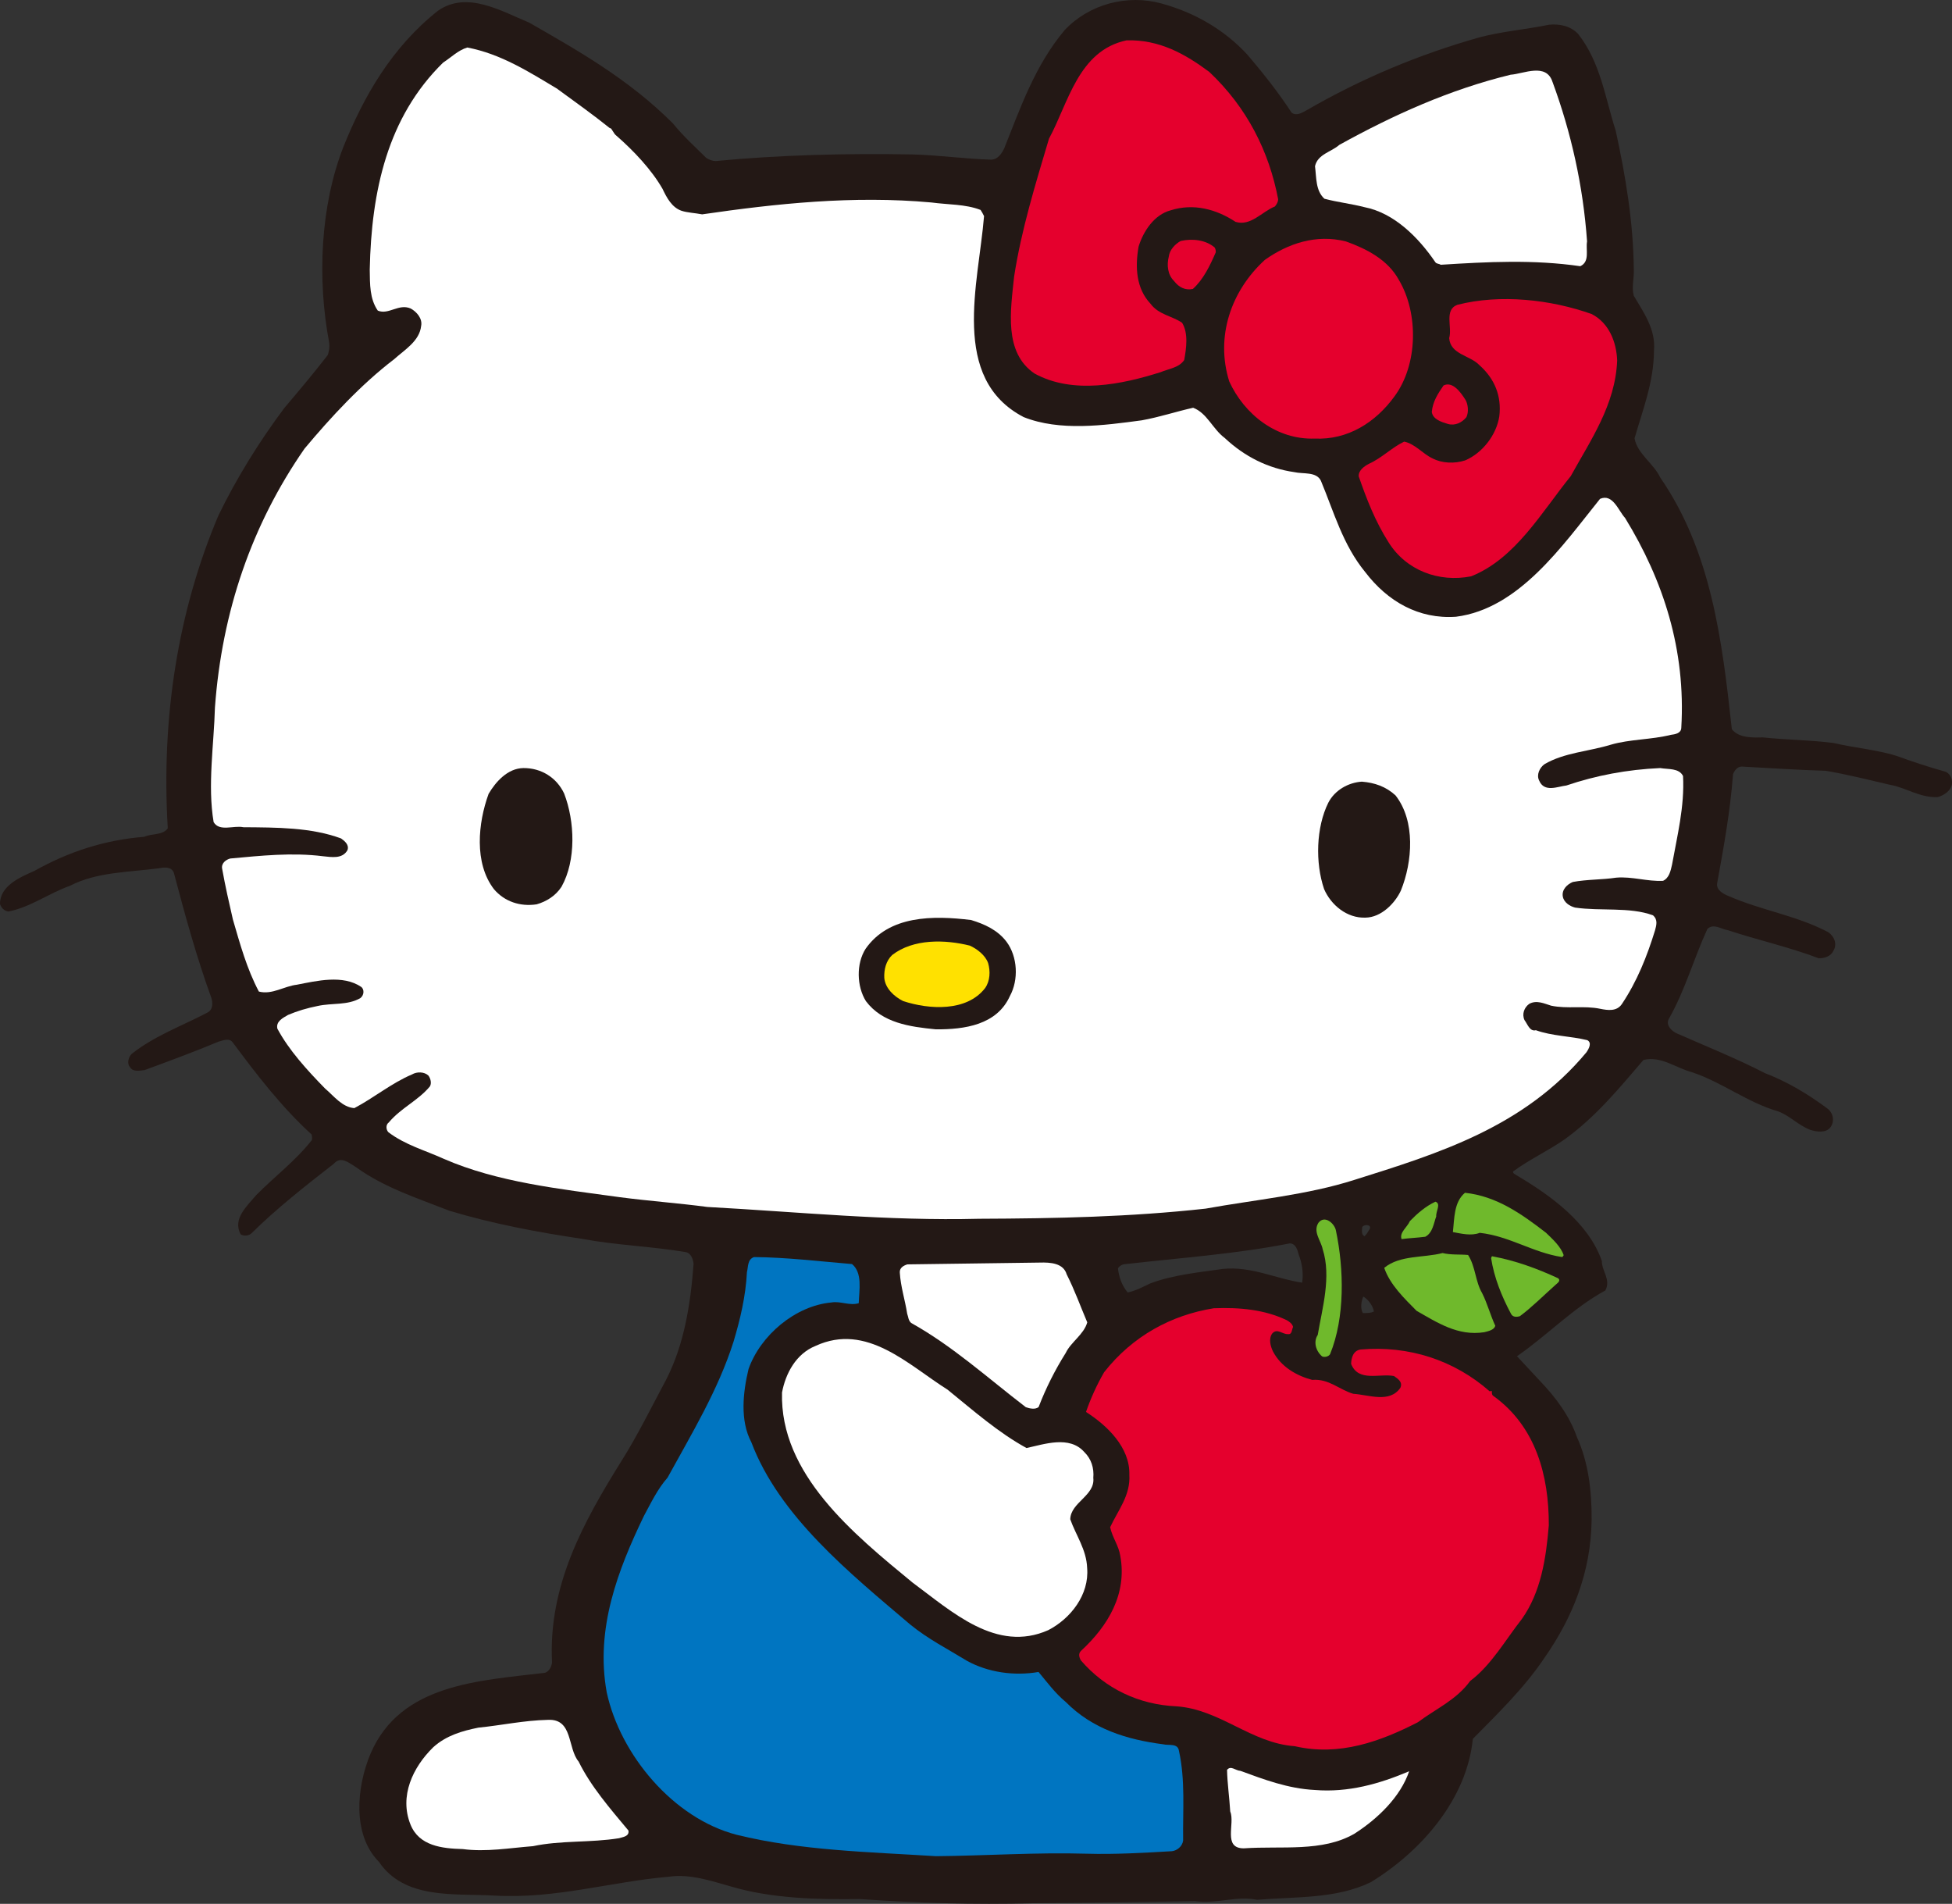
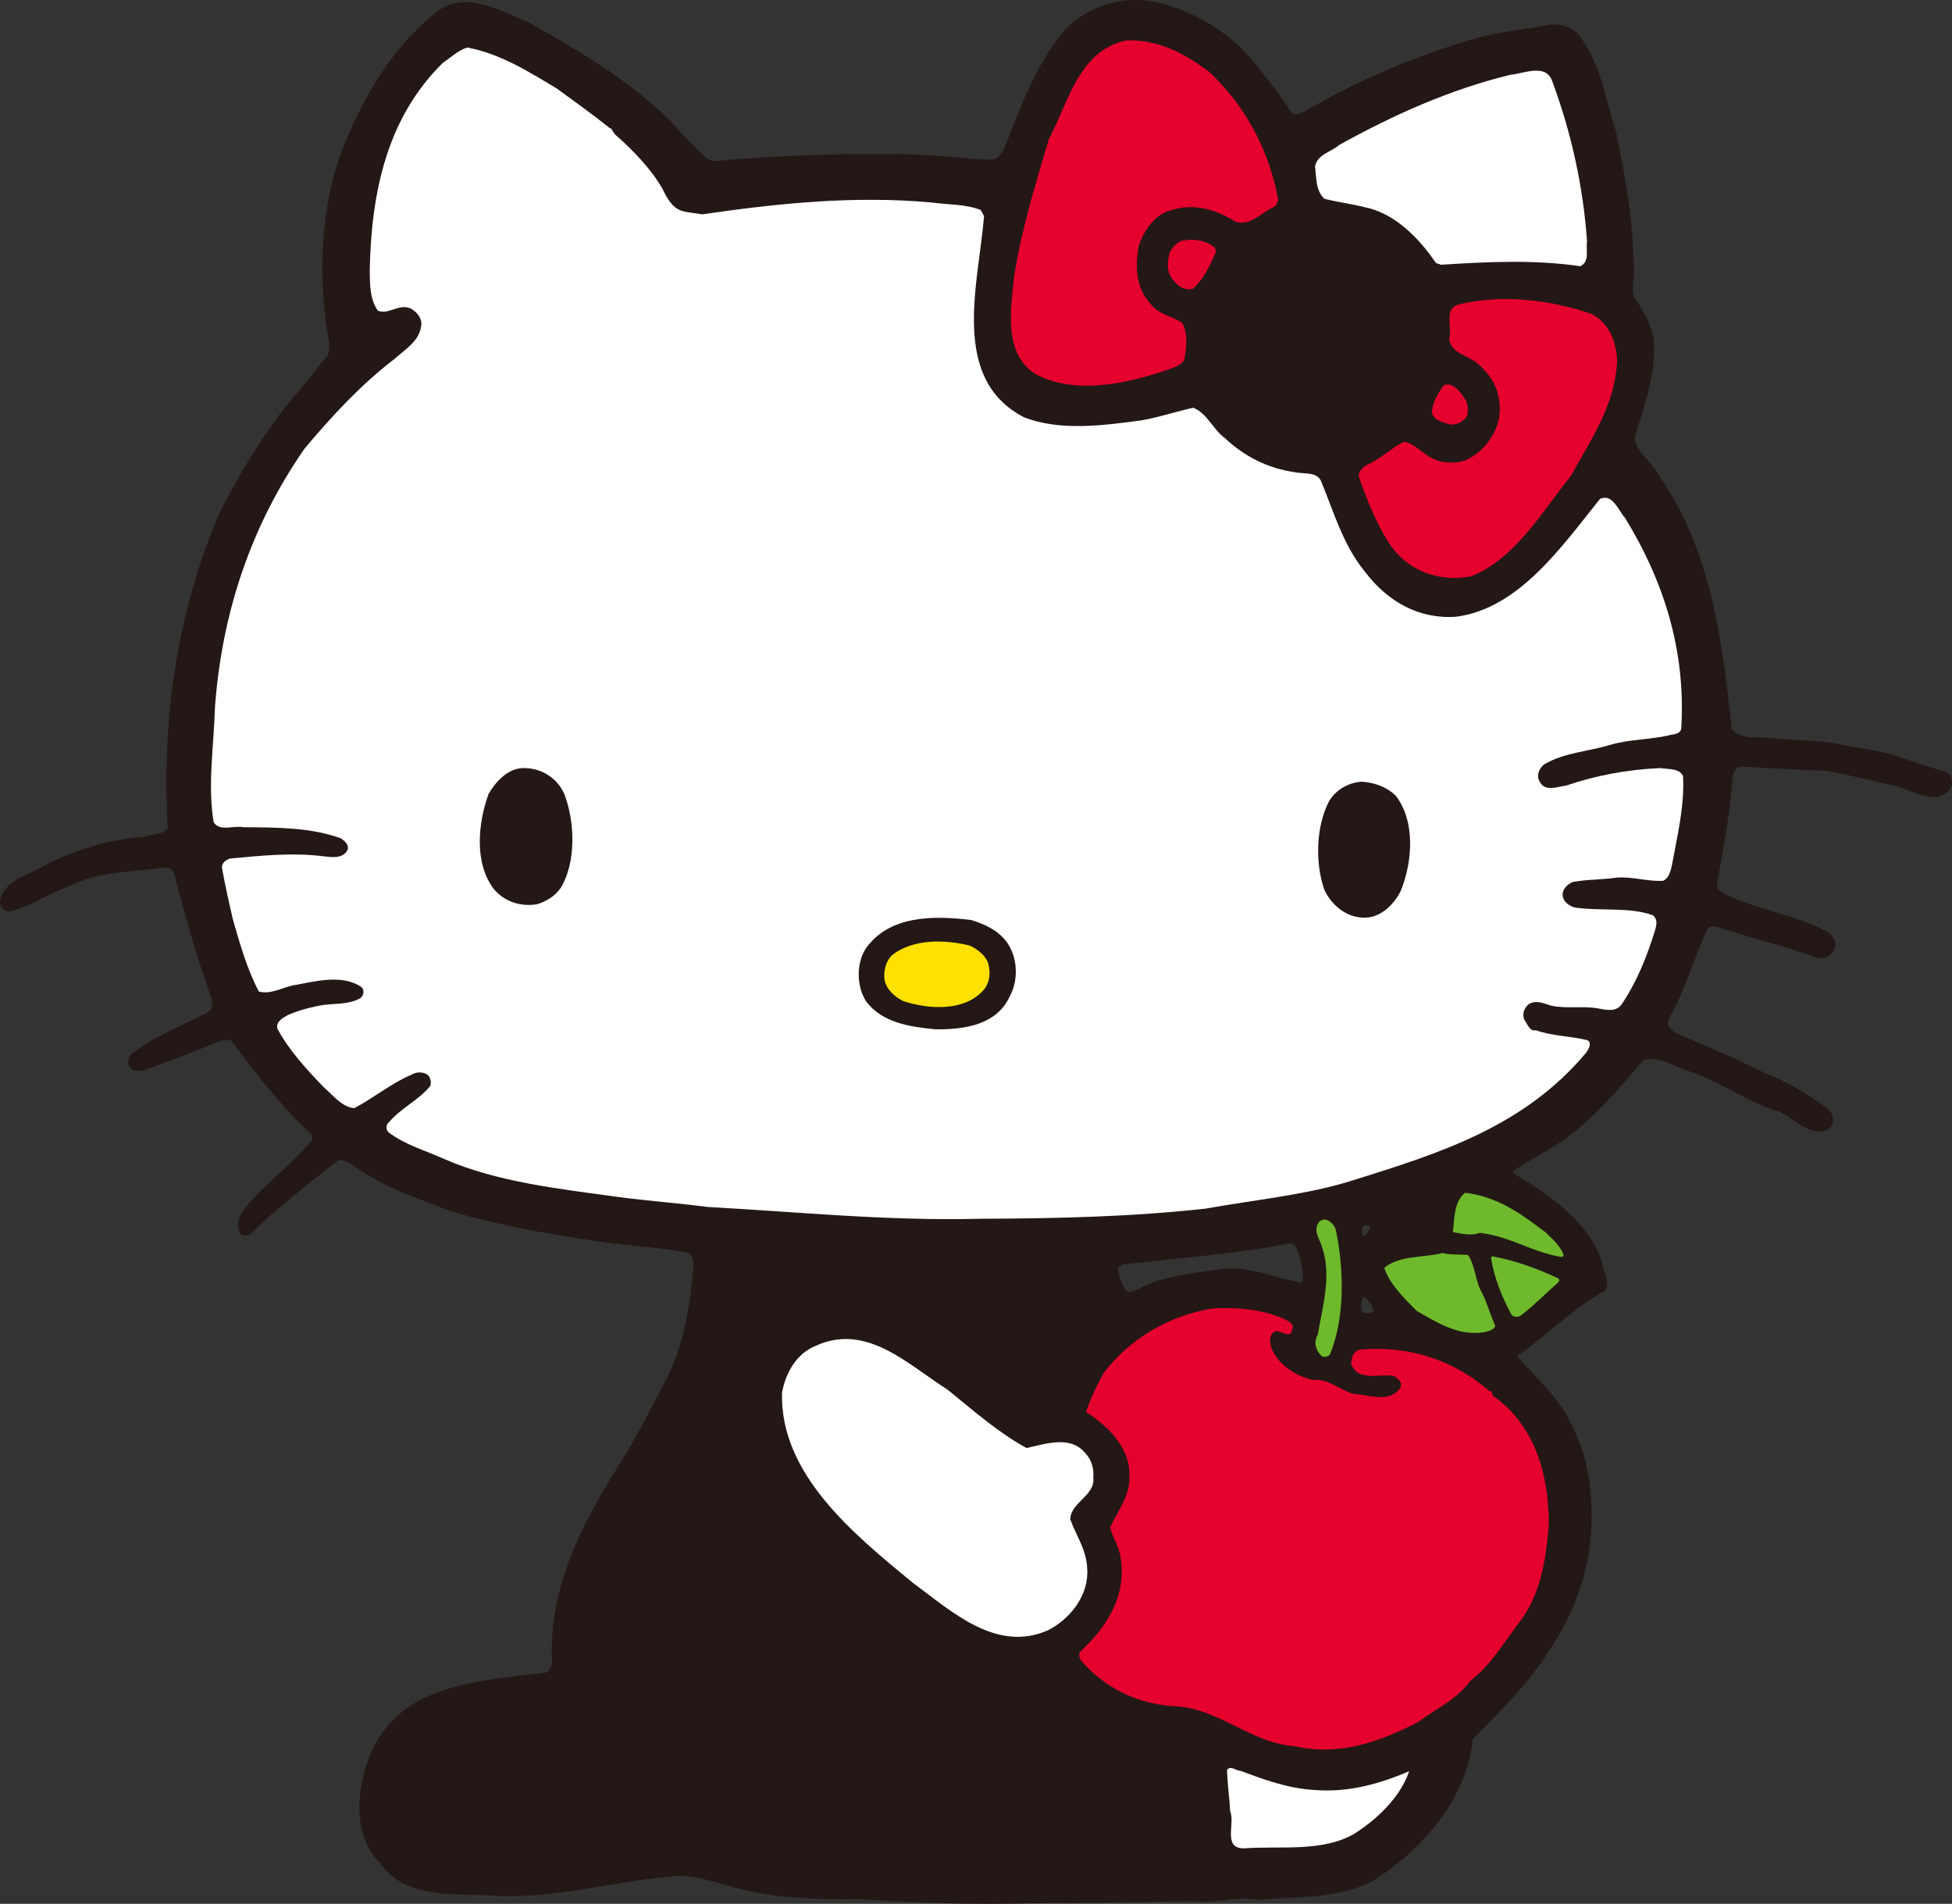
<svg xmlns="http://www.w3.org/2000/svg" id="_レイヤー_2" data-name="レイヤー 2" viewBox="0 0 82.65 80.593">
  <rect x="0" y="0" width="82.65" height="80.593" fill="#333333" stroke="none" />
  <defs>
    <style>
      .cls-1 {
        fill: #6fb92c;
      }

      .cls-2 {
        fill: #ffe100;
      }

      .cls-3 {
        fill: #231815;
      }

      .cls-4 {
        fill: #fff;
      }

      .cls-5 {
        fill: #e5002d;
      }

      .cls-6 {
        fill: #0075c1;
      }
    </style>
  </defs>
  <g id="_レイヤー_2-2" data-name="レイヤー 2">
    <g>
      <path class="cls-3" d="M82.383,32.671c-.719-.2-1.407-.428-2.098-.679-.839-.256-1.769-.333-2.641-.538-.974-.129-2.034-.134-3.011-.239-.463.013-1.005.025-1.305-.345-.411-3.777-.874-7.531-3.034-10.658-.263-.577-.975-1.009-1.085-1.656.344-1.202.816-2.376.823-3.717.079-.9-.441-1.612-.856-2.32-.099-.363.017-.722.001-1.11-.02-2.038-.355-3.981-.765-5.875-.453-1.403-.639-2.881-1.589-4.094-.327-.345-.789-.435-1.229-.394-.983.203-1.992.28-2.954.536-2.575.728-5.001,1.744-7.335,3.096-.183.098-.418.248-.62.087-.545-.837-1.192-1.658-1.867-2.448-1.002-1.087-2.273-1.795-3.63-2.167-1.456-.403-3.067.02-4.107,1.123-1.252,1.487-1.869,3.274-2.562,5.01-.112.23-.268.456-.53.476-1.136-.031-2.214-.191-3.348-.221-2.782-.053-5.65.022-8.336.279-.158-.003-.285-.058-.408-.138-.503-.502-.932-.876-1.405-1.455-1.858-1.858-3.964-3.052-6.095-4.272-1.152-.47-2.623-1.362-3.856-.494-1.953,1.546-3.145,3.627-4.005,5.77-.973,2.502-1.111,5.592-.595,8.289.023.181-.011.36-.062.512-.591.762-1.203,1.492-1.844,2.247-1.073,1.439-2.017,2.962-2.784,4.54-1.709,4.028-2.431,8.546-2.147,13.249-.216.301-.678.211-.993.358-1.677.133-3.215.633-4.654,1.444C.858,37.131-.003,37.493,0,38.268c.048.154.172.29.351.319.934-.179,1.723-.777,2.613-1.09,1.125-.586,2.491-.572,3.785-.744.231-.046.517-.063.613.197.467,1.766.958,3.56,1.583,5.281.07.208.085.517-.174.64-1.073.562-2.218.97-3.194,1.741-.133.128-.217.408-.07.566.123.211.409.142.615.121,1.044-.384,2.089-.769,3.129-1.203.183-.047.445-.169.592.018,1.022,1.368,2.041,2.712,3.348,3.909.026.077.026.155.018.232-.668.859-1.56,1.53-2.358,2.334-.401.478-1.008,1.005-.665,1.658.098.078.333.087.464-.04,1.064-1.053,2.303-2.024,3.486-2.944.297-.355.673-.01.951.155,1.187.858,2.597,1.308,3.947,1.838,1.792.539,3.687.902,5.617,1.188,1.436.269,2.908.313,4.369.558.232.033.326.294.347.5-.13,1.75-.409,3.446-1.17,4.918-.625,1.168-1.199,2.343-1.902,3.457-1.593,2.558-3.088,5.251-2.921,8.506-.029.18-.112.358-.291.429-2.771.339-6.126.45-7.397,3.432-.579,1.379-.793,3.409.361,4.574,1.093,1.605,3.187,1.328,4.889,1.426,2.574.15,4.919-.586,7.397-.8.88-.128,1.776.18,2.596.409,1.713.512,3.645.564,5.48.538,2.469.171,4.841.24,7.292.177,2.271-.013,4.595-.052,6.889-.089.924.127,1.759-.235,2.633-.057,1.657-.134,3.354-.035,4.817-.744,2.178-1.331,4.072-3.549,4.322-6.068,1.063-1.078,2.176-2.157,3.011-3.399,1.207-1.721,1.984-3.632,2.018-5.849.011-1.239-.134-2.454-.621-3.525-.314-.899-.9-1.69-1.601-2.417-.423-.455-.938-1.008-.938-1.008,1.29-.891,2.381-2.047,3.741-2.784.247-.458-.155-.828-.146-1.243-.57-1.64-2.192-2.791-3.612-3.632-.053-.052-.154-.057-.15-.161.71-.522,1.468-.863,2.179-1.357,1.314-.944,2.305-2.155,3.343-3.365.751-.183,1.384.349,2.075.526,1.253.421,2.335,1.275,3.614,1.646.487.169.861.592,1.374.787.255.083.666.146.853-.106.189-.254.121-.617-.135-.803-.831-.616-1.694-1.13-2.637-1.492-1.222-.63-2.472-1.125-3.718-1.676-.207-.084-.51-.35-.346-.631.68-1.193,1.052-2.549,1.628-3.798.265-.25.593.017.849.049,1.279.423,2.613.718,3.861,1.193.258.007.521-.088.626-.317.164-.281.046-.593-.209-.78-1.325-.707-2.861-.933-4.236-1.539-.205-.082-.537-.246-.476-.554.274-1.513.549-3.003.669-4.597.057-.155.188-.33.371-.327,1.187.061,2.373.145,3.554.178.923.155,1.823.387,2.715.592.696.121,1.25.552,2.029.522.255-.071.572-.268.604-.576.008-.208-.062-.391-.267-.498ZM55.135,54.297c-1.103-.159-2.148-.704-3.359-.581-1.037.151-2.099.249-3.064.61-.31.145-.627.317-.963.386-.251-.29-.371-.655-.414-1.019.057-.1.162-.15.237-.172,2.359-.27,4.761-.435,7.04-.887.26.008.329.292.376.475.146.365.209.805.146,1.188ZM57.678,51.944c.108-.151.468-.091.282.137-.056.104-.111.179-.187.253-.154-.083-.097-.286-.094-.39ZM57.705,55.584c-.12-.211-.063-.52.02-.697.229.134.403.398.449.63-.134.073-.337.07-.468.067Z" />
      <path class="cls-5" d="M51.201,3.043c1.606,1.515,2.534,3.372,2.918,5.394-.004.105-.055.204-.138.304-.55.219-1.028.85-1.668.65-.814-.537-1.781-.796-2.748-.487-.699.185-1.16.896-1.356,1.536-.154.873-.101,1.773.5,2.412.349.475.913.516,1.343.813.272.445.177,1.088.089,1.575-.219.331-.659.369-.997.514-1.641.521-3.714.953-5.341.058-1.315-.89-1.01-2.688-.865-4.099.31-2.006.907-3.922,1.477-5.842.817-1.497,1.236-3.73,3.285-4.163,1.398-.039,2.488.584,3.5,1.335Z" />
      <path class="cls-4" d="M65.738,3.475c.787,2.136,1.294,4.394,1.46,6.744-.063.36.13.855-.287,1.05-1.978-.287-3.915-.187-5.91-.061-.071-.052-.175-.032-.227-.109-.718-1.054-1.748-2.086-3.003-2.33-.563-.145-1.155-.211-1.694-.356-.376-.345-.335-.887-.398-1.377.114-.513.687-.6,1.028-.902,2.304-1.275,4.684-2.345,7.255-2.971.544-.035,1.511-.523,1.775.311Z" />
      <path class="cls-4" d="M23.609,3.771c.73.535,1.489,1.073,2.22,1.66.053-.049.149.235.275.317.732.64,1.482,1.434,1.948,2.246.174.367.392.785.802.928.255.083.563.092.876.152,3.129-.455,6.389-.805,9.706-.503.696.096,1.446.066,2.083.316.051.078.097.156.147.261-.232,2.857-1.453,6.872,1.674,8.507,1.53.61,3.393.354,4.998.139.752-.134,1.456-.371,2.182-.533.588.223.827.9,1.331,1.275.854.801,1.846,1.291,2.951,1.45.384.088.932-.028,1.126.364.557,1.334.927,2.71,1.879,3.87.946,1.239,2.264,1.999,3.841,1.888,2.666-.338,4.495-2.996,6.099-4.99.544-.24.784.513,1.059.805,1.627,2.651,2.577,5.59,2.382,8.887-.005.233-.267.277-.446.298-.83.208-1.732.181-2.539.417-.939.287-1.971.333-2.808.825-.208.149-.349.454-.225.692.216.521.792.25,1.152.21,1.254-.426,2.576-.676,3.971-.738.357.06.794-.005.969.335.07,1.293-.25,2.547-.466,3.754-.058.255-.119.565-.381.684-.669.035-1.307-.191-1.981-.134-.594.091-1.239.07-1.839.183-.236.096-.472.322-.425.608.041.256.294.418.522.476,1.081.159,2.303-.038,3.294.326.227.187.142.441.088.645-.34,1.101-.757,2.148-1.4,3.11-.219.327-.603.266-.912.205-.693-.147-1.393.013-2.087-.134-.281-.085-.611-.25-.924-.077-.21.149-.322.43-.201.69.124.157.218.495.48.426.69.25,1.463.246,2.178.421.206.109.069.361-.037.515-2.644,3.176-6.285,4.287-9.824,5.4-2.003.64-4.202.838-6.302,1.217-3.183.351-6.33.417-9.582.429-3.896.098-7.651-.29-11.515-.5-1.204-.161-2.468-.25-3.702-.413-2.569-.353-5.192-.635-7.459-1.626-.793-.36-1.632-.586-2.342-1.125-.1-.105-.12-.313.015-.412.53-.627,1.236-.919,1.741-1.525.08-.124.038-.333-.064-.464-.174-.161-.482-.168-.692-.045-.861.364-1.605.985-2.442,1.426-.515-.038-.863-.511-1.241-.832-.752-.769-1.528-1.616-2.018-2.533-.069-.311.245-.458.455-.581.392-.168.806-.288,1.247-.377.624-.138,1.266-.017,1.815-.336.159-.126.168-.357.042-.467-.785-.537-1.904-.257-2.733-.098-.545.062-1.045.434-1.608.29-.514-.97-.796-2.009-1.1-3.05-.162-.702-.321-1.4-.456-2.152-.043-.233.165-.385.345-.431,1.294-.119,2.615-.261,3.924-.096.36.036.82.126,1.037-.256.084-.227-.119-.39-.27-.497-1.275-.472-2.745-.464-4.137-.475-.413-.088-1.013.203-1.259-.217-.264-1.552.015-3.3.055-4.846.296-4.068,1.56-7.747,3.793-10.962,1.118-1.336,2.395-2.718,3.791-3.784.448-.404,1.081-.771,1.148-1.416.061-.308-.191-.596-.442-.733-.509-.223-.934.281-1.394.089-.347-.501-.332-1.118-.341-1.735.069-3.328.75-6.457,3.105-8.763.346-.224.636-.524,1.026-.64,1.415.269,2.604,1.026,3.824,1.757Z" />
-       <path class="cls-5" d="M59.233,11.855c.838,1.417.803,3.583-.187,4.922-.806,1.113-1.988,1.853-3.377,1.789-1.628.058-2.991-1.037-3.622-2.421-.594-1.901.082-3.839,1.508-5.143.974-.693,2.172-1.1,3.431-.782.867.309,1.781.773,2.247,1.636Z" />
      <path class="cls-5" d="M51.43,10.478c.049.078.049.156.046.206-.245.562-.522,1.146-.968,1.547-.316.07-.594-.066-.794-.332-.275-.265-.317-.68-.226-1.037.031-.283.272-.535.504-.661.498-.113,1.06-.046,1.439.276Z" />
      <path class="cls-5" d="M67.395,13.295c.738.38,1.048,1.189,1.078,1.966-.077,1.88-1.127,3.374-1.966,4.895-1.228,1.514-2.341,3.495-4.218,4.241-1.376.272-2.755-.257-3.494-1.437-.568-.893-.931-1.832-1.265-2.795-.015-.259.245-.433.429-.53.548-.244.976-.696,1.496-.94.459.092.785.515,1.191.705.407.217.95.234,1.392.089.731-.313,1.321-1.072,1.445-1.866.101-.85-.188-1.581-.842-2.165-.403-.423-1.226-.446-1.281-1.145.138-.461-.225-1.195.347-1.41,1.819-.464,3.952-.225,5.689.392Z" />
      <path class="cls-5" d="M62.058,16.938c.097.181.139.494.031.722-.186.228-.477.374-.782.287-.282-.084-.638-.197-.683-.507.039-.438.254-.768.497-1.122.392-.193.739.305.936.62Z" />
      <path class="cls-3" d="M59.09,33.673c.846,1.081.721,2.805.224,4.029-.247.533-.831,1.138-1.503,1.143-.774.029-1.455-.529-1.748-1.21-.379-1.118-.338-2.614.179-3.655.276-.535.852-.855,1.42-.891.539.042,1.026.21,1.428.584Z" />
      <path class="cls-3" d="M23.887,33.593c.453,1.173.514,2.826-.111,3.944-.244.38-.637.627-1.054.745-.698.107-1.362-.116-1.81-.644-.846-1.107-.671-2.805-.224-4.032.297-.506.805-1.084,1.476-1.092.747-.005,1.405.399,1.723,1.078Z" />
      <path class="cls-3" d="M42.618,39.867c.471.633.519,1.612.141,2.3-.549,1.222-1.924,1.416-3.135,1.407-1.107-.108-2.264-.269-2.959-1.192-.392-.628-.418-1.583-.015-2.217.991-1.418,2.851-1.418,4.47-1.218.562.171,1.121.42,1.497.919Z" />
      <path class="cls-2" d="M41.84,40.774c.096.337.085.751-.129,1.053-.777,1.011-2.375.913-3.474.549-.381-.191-.756-.538-.795-.978-.016-.361.073-.719.333-.97.9-.696,2.241-.659,3.289-.398.303.138.659.406.776.744Z" />
      <path class="cls-1" d="M65.462,52.188c.277.266.626.584.746.948-.029.028-.029.077-.077.076-1.234-.19-2.221-.887-3.478-1.024-.365.143-.803.028-1.136-.032.066-.566.036-1.265.511-1.663,1.337.141,2.398.894,3.435,1.695Z" />
-       <path class="cls-1" d="M60.812,51.492c-.111.304-.148.693-.463.862-.34.045-.698.057-1.006.1-.099-.284.248-.508.353-.762.318-.326.662-.626,1.082-.822.251.084.012.412.034.621Z" />
      <path class="cls-1" d="M56.565,52.094c.343,1.636.386,3.675-.247,5.229-.056.102-.24.149-.341.094-.275-.238-.368-.629-.182-.907.189-1.13.584-2.458.208-3.632-.071-.36-.421-.732-.18-1.113.273-.354.696.046.742.33Z" />
      <path class="cls-1" d="M62.161,53.126c.32.502.302,1.119.595,1.616.223.446.341.912.557,1.384-.056.177-.288.223-.468.269-1.119.177-2.002-.417-2.864-.904-.529-.533-1.131-1.114-1.371-1.82.661-.547,1.663-.418,2.47-.627.36.088.749.048,1.082.082Z" />
      <path class="cls-1" d="M65.973,54.111c.129.109-.032.206-.11.279-.506.451-1.007.954-1.508,1.326-.157.047-.311.042-.383-.111-.392-.736-.708-1.517-.837-2.347.027-.028.003-.077.055-.075.976.181,1.892.516,2.782.928Z" />
-       <path class="cls-4" d="M45.163,53.943c.344.681.584,1.357.873,2.035-.143.513-.694.834-.911,1.293-.461.733-.843,1.496-1.147,2.287-.133.125-.391.067-.544.011-1.639-1.257-3.1-2.588-4.853-3.565-.126-.107-.12-.262-.17-.391-.088-.571-.277-1.144-.312-1.736-.02-.207.165-.306.32-.353,1.857-.027,3.742-.05,5.602-.076.462-.015,1.004.026,1.142.495Z" />
-       <path class="cls-6" d="M36.074,53.509c.452.375.305,1.092.286,1.658-.387.119-.77-.099-1.157-.031-1.526.138-3.005,1.388-3.509,2.818-.234.974-.371,2.179.118,3.097,1.179,3.129,4.156,5.534,6.725,7.716.756.617,1.568,1.026,2.407,1.54.89.49,1.994.649,3.029.471.353.422.7.897,1.153,1.271,1.127,1.141,2.585,1.593,4.128,1.791.228.059.617-.058.664.276.274,1.247.16,2.483.177,3.797-.033.257-.269.431-.477.452-1.213.071-2.425.14-3.613.106-2.138-.062-4.261.086-6.375.105-2.882-.182-5.718-.237-8.433-.904-2.69-.695-4.936-3.388-5.508-6.033-.491-2.698.482-5.198,1.574-7.464.302-.558.578-1.143,1.001-1.622,1.031-1.881,2.142-3.707,2.793-5.753.283-.945.516-1.917.569-2.948.059-.229.017-.541.302-.638,1.367.011,2.783.183,4.147.296Z" />
      <path class="cls-5" d="M54.472,55.88c.102.052.254.163.278.293-.056.099-.037.333-.217.302-.229.02-.455-.272-.67-.02-.158.228-.065.541.034.75.341.656,1.002,1.034,1.664,1.209.701-.061,1.15.417,1.737.588.67.044,1.54.406,1.996-.254.112-.255-.12-.389-.271-.497-.616-.121-1.505.268-1.815-.513.005-.26.09-.567.404-.611,2.04-.174,3.959.446,5.47,1.777.156-.099.022.105.146.187,1.794,1.285,2.358,3.366,2.35,5.48-.117,1.415-.336,2.83-1.142,3.966-.696.885-1.291,1.95-2.187,2.622-.588.808-1.448,1.172-2.213,1.746-1.57.806-3.32,1.455-5.214,1.015-1.852-.131-3.157-1.559-5.009-1.688-1.597-.069-3.022-.753-4.047-1.944-.074-.132-.12-.288.011-.409,1.14-1.055,1.949-2.399,1.659-4.006-.065-.441-.338-.783-.431-1.223.33-.713.867-1.344.813-2.223.031-1.159-.948-2.09-1.836-2.656.195-.561.444-1.122.767-1.681,1.207-1.539,2.855-2.423,4.644-2.709,1.108-.044,2.162.062,3.078.5Z" />
      <path class="cls-4" d="M40.128,58.833c1.086.881,2.142,1.812,3.336,2.465.752-.161,1.82-.542,2.447.171.3.292.417.683.381,1.093.083.753-.957,1.032-.976,1.752.24.679.687,1.286.715,2.058.097,1.136-.703,2.149-1.647,2.636-2.194.973-4.077-.784-5.746-2.015-2.498-2.055-5.624-4.593-5.526-8.046.149-.796.584-1.635,1.421-1.973,2.169-.997,3.924.807,5.597,1.859Z" />
-       <path class="cls-4" d="M24.498,74.567c.514,1.05,1.338,1.998,2.111,2.924.046.26-.267.277-.395.324-1.221.197-2.453.085-3.648.337-.983.076-1.991.255-2.972.123-.875-.023-1.852-.131-2.214-1.041-.48-1.198.095-2.421.969-3.275.556-.498,1.229-.687,1.904-.824,1.008-.101,1.92-.307,2.951-.33,1.06-.05.818,1.186,1.292,1.762Z" />
      <path class="cls-4" d="M59.665,74.981c-.364,1.074-1.315,2.002-2.316,2.643-1.362.789-3.083.509-4.685.62-.903,0-.36-1.041-.575-1.565-.035-.595-.123-1.188-.134-1.757.162-.2.363.035.566.042.995.364,2.017.753,3.152.81,1.415.115,2.738-.26,3.992-.793Z" />
    </g>
  </g>
</svg>